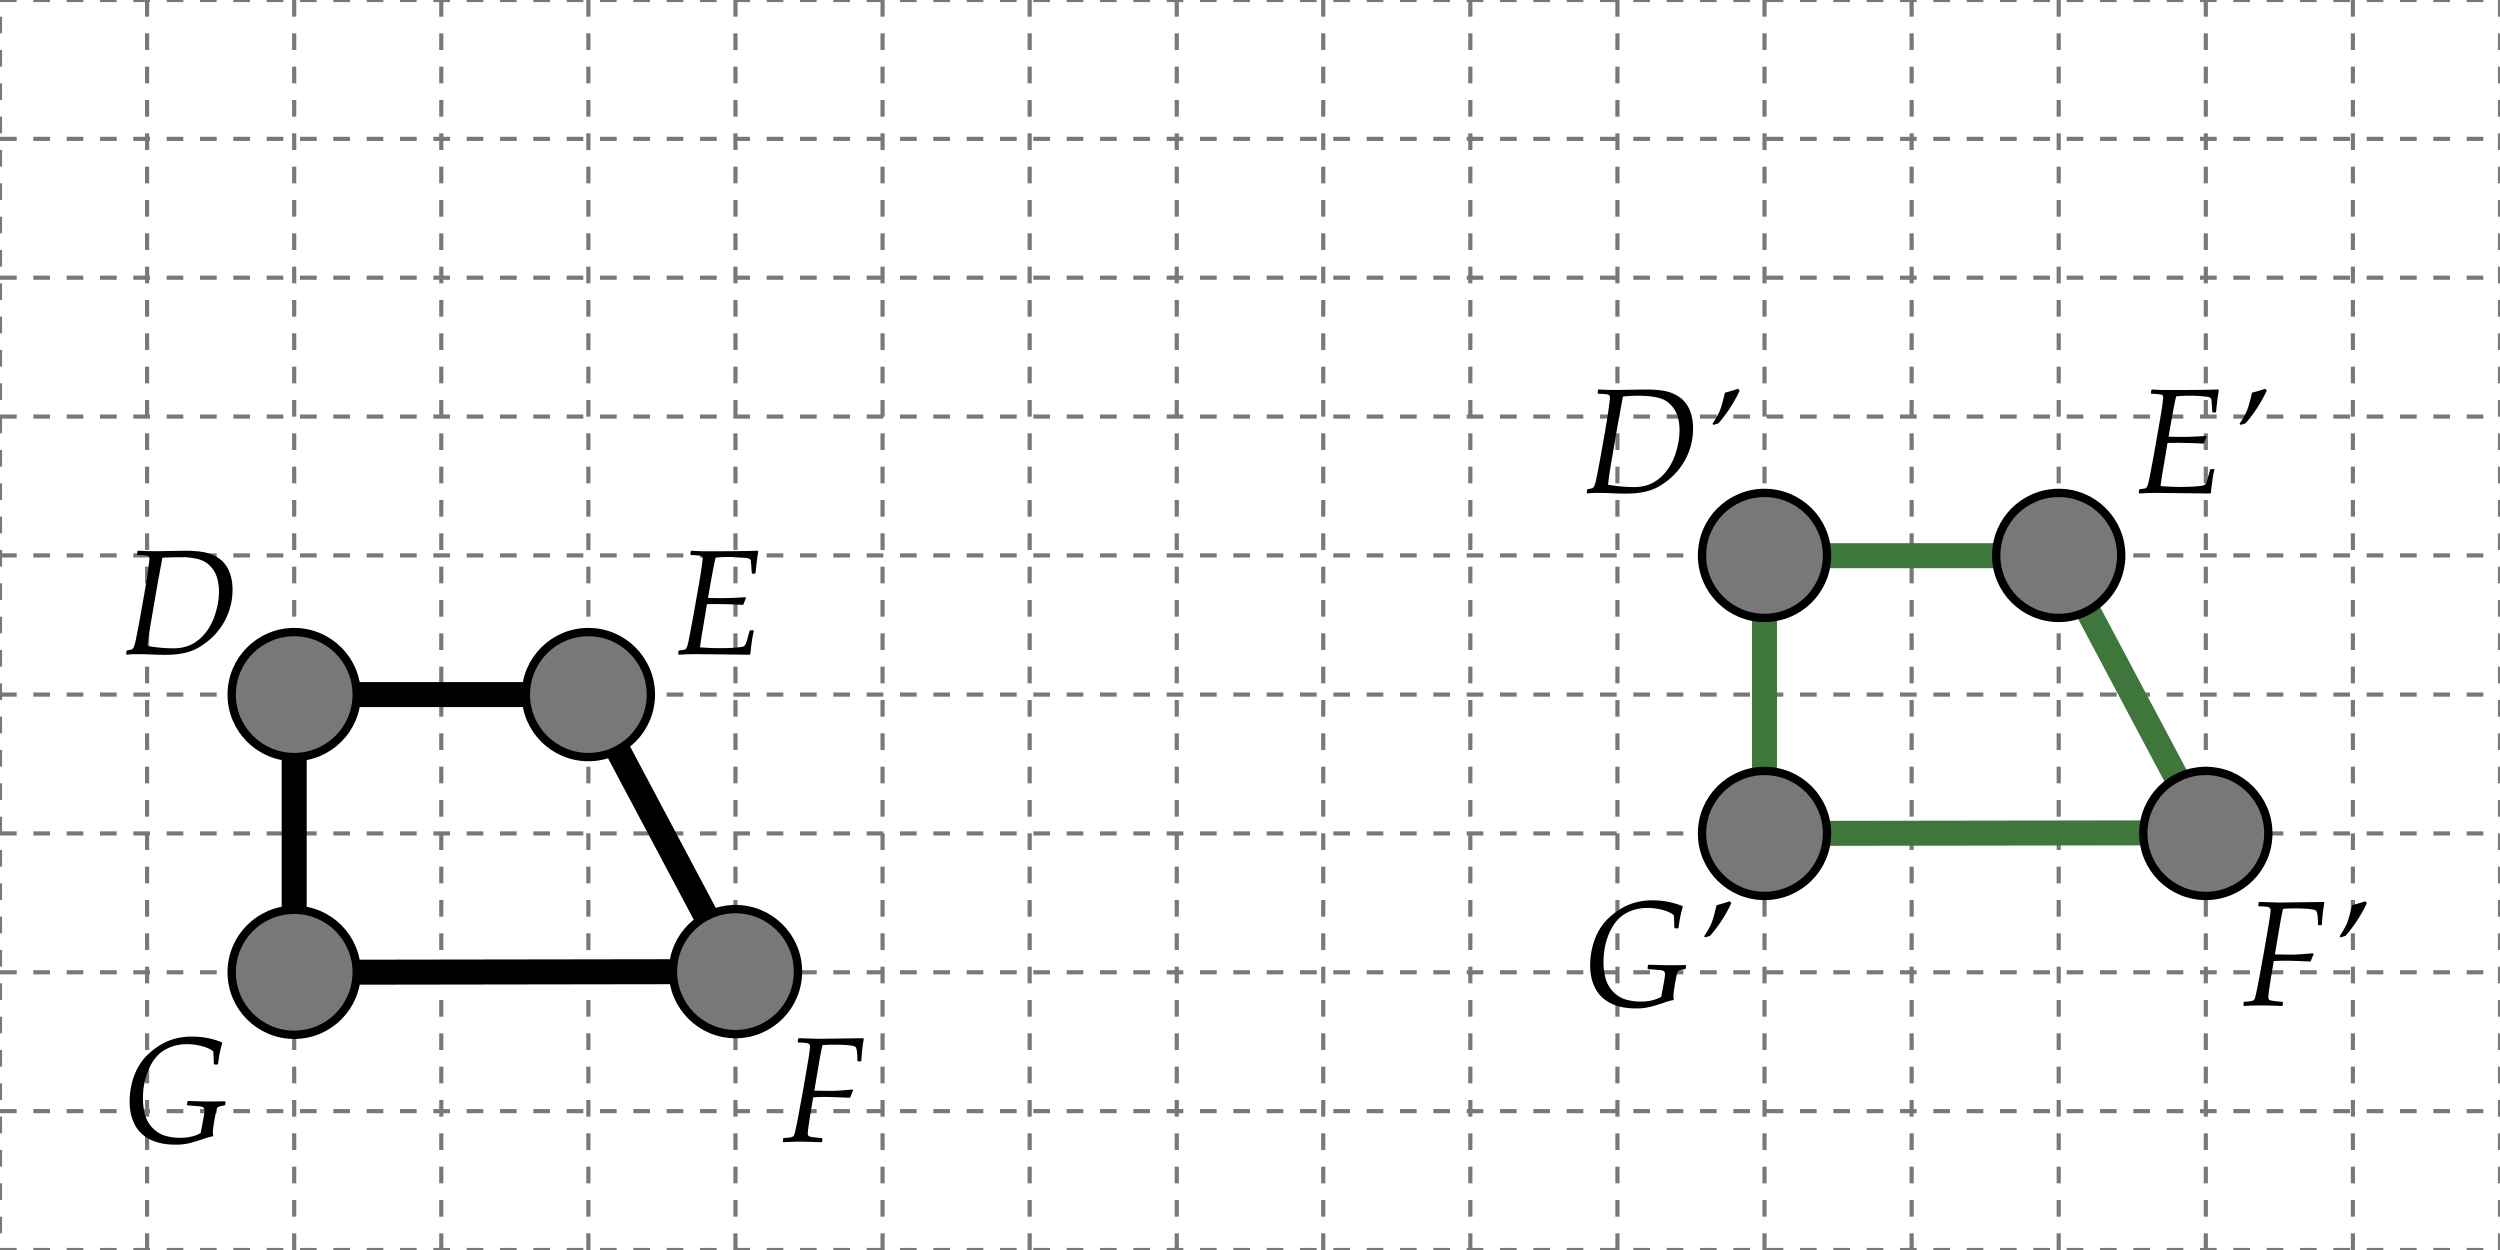
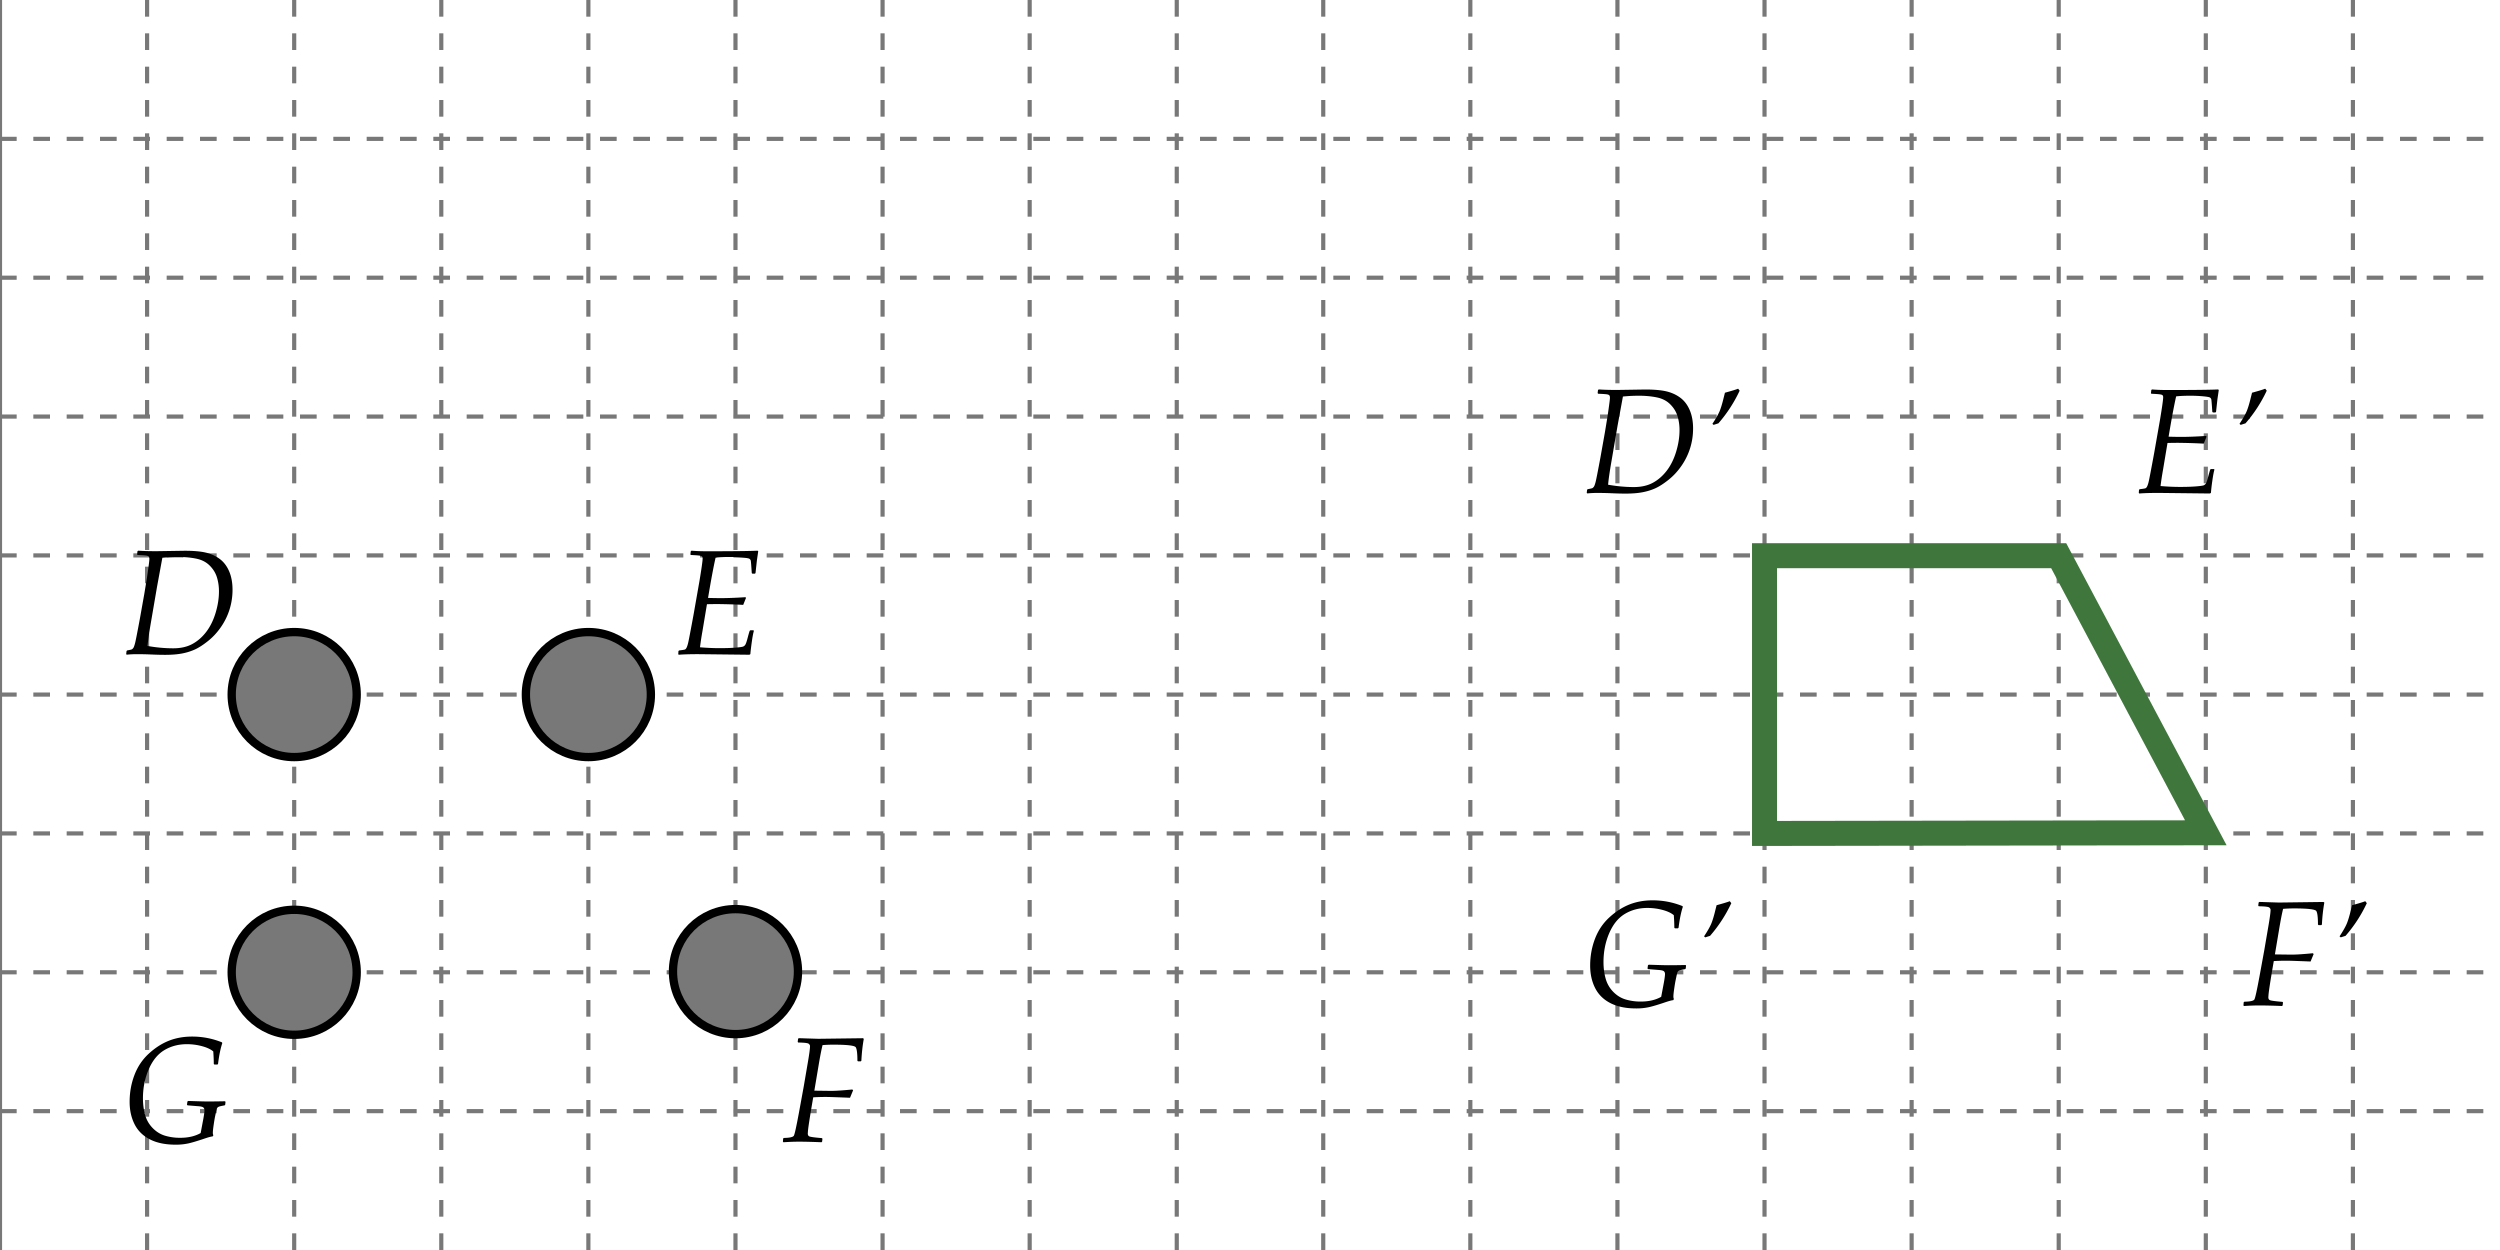
<svg xmlns="http://www.w3.org/2000/svg" width="300" height="150" viewBox="0 0 300 150">
-   <path d="M0 0h300v150H0zm0 133.338h300M0 116.675h300M0 100.012h300M0 83.35h300M0 66.65h300M0 49.988h300M0 33.325h300M0 16.663h300M282.349 0v150M264.697 0v150M247.046 0v150M229.395 0v150M211.743 0v150M194.092 0v150M176.44 0v150M158.789 0v150M141.211 0v150M123.56 0v150M105.908 0v150M88.257 0v150M70.605 0v150M52.954 0v150M35.303 0v150M17.651 0v150" fill="none" stroke="#787878" stroke-width=".5" stroke-miterlimit="10" stroke-dasharray="2" />
-   <path fill="none" stroke="#000" stroke-width="3" stroke-miterlimit="10" d="M35.303 83.35h35.302m-35.302 33.325l52.954-.081L70.605 83.35H35.303z" />
+   <path d="M0 0v150H0zm0 133.338h300M0 116.675h300M0 100.012h300M0 83.35h300M0 66.65h300M0 49.988h300M0 33.325h300M0 16.663h300M282.349 0v150M264.697 0v150M247.046 0v150M229.395 0v150M211.743 0v150M194.092 0v150M176.44 0v150M158.789 0v150M141.211 0v150M123.56 0v150M105.908 0v150M88.257 0v150M70.605 0v150M52.954 0v150M35.303 0v150M17.651 0v150" fill="none" stroke="#787878" stroke-width=".5" stroke-miterlimit="10" stroke-dasharray="2" />
  <path fill="none" stroke="#3F763C" stroke-width="3" stroke-miterlimit="10" d="M211.742 100.013l52.955-.081-17.652-33.244h-35.303z" />
  <circle fill="#787878" stroke="#000" stroke-miterlimit="10" cx="35.303" cy="116.675" r="7.5" />
  <circle fill="#787878" stroke="#000" stroke-miterlimit="10" cx="35.303" cy="83.35" r="7.5" />
  <circle fill="#787878" stroke="#000" stroke-miterlimit="10" cx="70.605" cy="83.35" r="7.5" />
  <circle fill="#787878" stroke="#000" stroke-miterlimit="10" cx="88.257" cy="116.594" r="7.5" />
-   <circle fill="#787878" stroke="#000" stroke-miterlimit="10" cx="247.046" cy="66.65" r="7.5" />
-   <circle fill="#787878" stroke="#000" stroke-miterlimit="10" cx="264.697" cy="100.012" r="7.5" />
-   <circle fill="#787878" stroke="#000" stroke-miterlimit="10" cx="211.743" cy="100.012" r="7.5" />
-   <circle fill="#787878" stroke="#000" stroke-miterlimit="10" cx="211.743" cy="66.65" r="7.5" />
  <path d="M15.212 78.562l-.07-.062.044-.378.07-.07c.328-.059.519-.103.571-.132s.11-.085.171-.167.13-.27.207-.563.27-1.274.58-2.944l.536-3.006.316-1.925c.193-1.307.29-2.051.29-2.232 0-.152-.031-.256-.092-.312s-.183-.094-.365-.114-.501-.04-.958-.057l-.062-.079.044-.369.088-.07c.563.041 1.301.062 2.215.062l3.349-.053c1.066 0 1.913.073 2.54.22s1.184.398 1.67.756.866.853 1.138 1.485.409 1.374.409 2.224c0 .797-.116 1.572-.347 2.325s-.574 1.46-1.028 2.123-.977 1.229-1.569 1.7c-.592.473-1.126.814-1.604 1.029a6.906 6.906 0 0 1-1.56.475c-.563.102-1.219.153-1.969.153-.516 0-1.096-.015-1.74-.044a37.756 37.756 0 0 0-1.591-.035c-.486-.002-.914.019-1.283.06zm2.496-1.046c1.066.188 2.095.281 3.085.281.885 0 1.644-.17 2.276-.51s1.191-.824 1.674-1.455c.483-.63.86-1.392 1.129-2.285s.404-1.756.404-2.588c0-.58-.079-1.132-.237-1.657s-.445-.998-.861-1.419-.949-.702-1.6-.839-1.38-.207-2.188-.207c-.633 0-1.269.032-1.907.097l-.642 3.498-.747 4.359c-.21 1.23-.339 2.139-.386 2.725zm63.743 1.054l-.061-.07.026-.378.088-.07c.404-.047.642-.088.712-.123a.323.323 0 0 0 .105-.097c.088-.117.17-.331.246-.642.07-.275.293-1.436.668-3.48l.703-3.999c.252-1.523.378-2.42.378-2.689 0-.111-.026-.193-.079-.246s-.182-.091-.387-.114-.521-.044-.949-.062l-.053-.07.044-.378.079-.07c.568.047 1.178.07 1.828.07 3.082 0 5.121-.023 6.117-.07l.07.07c-.018.135-.07.498-.158 1.09l-.167 1.529-.07.07h-.308l-.07-.07c-.059-.891-.098-1.384-.119-1.481s-.073-.174-.158-.233-.372-.11-.861-.154-.989-.066-1.499-.066c-.697 0-1.266.026-1.705.079-.234 1.014-.536 2.625-.905 4.834.586.018 1.107.026 1.564.026.797 0 1.772-.038 2.927-.114l.062.088-.334.835a72.511 72.511 0 0 0-3.138-.097 57.4 57.4 0 0 0-1.213.018l-.536 3.208a37.42 37.42 0 0 0-.299 1.96c.809.07 1.594.105 2.355.105.744 0 1.375-.021 1.894-.062s.833-.087.945-.136a.58.58 0 0 0 .268-.256c.067-.119.16-.405.277-.856.082-.316.155-.571.22-.765l.079-.07h.369l.062.07c-.082.258-.168.717-.259 1.375-.091.66-.145 1.13-.163 1.411l-.114.079-6.117-.07c-1.019.001-1.807.024-2.364.071zm12.561 58.5l-.062-.07.026-.378.088-.07c.703-.012 1.103-.103 1.2-.272s.3-1.093.611-2.769l.571-3.12.519-3.041c.158-.926.237-1.532.237-1.819 0-.1-.053-.193-.158-.281s-.524-.138-1.257-.149l-.062-.07.044-.378.079-.07c.152 0 .369.006.65.018l1.714.053 5.353-.07.088.079c-.146.814-.243 1.69-.29 2.628l-.07.07h-.334l-.07-.07c0-.867-.066-1.406-.198-1.617s-1.03-.316-2.694-.316c-.434 0-.864.018-1.292.053-.135.539-.29 1.333-.466 2.382l-.519 3.085 1.986.026c.586 0 1.444-.056 2.575-.167l.088.097-.369.896c-1.582-.064-2.546-.097-2.892-.097-.51 0-1.017.015-1.521.044-.428 2.467-.642 3.87-.642 4.21-.035.252.022.411.171.479.149.066.652.136 1.507.206l.07.07-.041.358-.079.07a75.643 75.643 0 0 0-2.61-.07c-.58 0-1.231.023-1.951.07zm-68.411-.835l-.079.132c-.199.018-.563.117-1.09.299-.803.27-1.422.453-1.859.549a6.931 6.931 0 0 1-1.507.146c-1.23 0-2.26-.214-3.089-.642s-1.44-1.034-1.833-1.819-.589-1.679-.589-2.681c0-1.119.19-2.184.571-3.195.381-1.01.952-1.867 1.714-2.57s1.566-1.223 2.413-1.561c.847-.336 1.78-.505 2.799-.505 1.242 0 2.438.231 3.586.694l.035.097c-.211.633-.381 1.465-.51 2.496l-.07.07h-.369l-.07-.07c0-.428-.021-.929-.062-1.503-.311-.264-.762-.475-1.354-.633s-1.195-.237-1.811-.237c-1.008 0-1.909.237-2.703.712s-1.421 1.245-1.881 2.312-.69 2.224-.69 3.472c0 .703.085 1.361.255 1.973.17.613.473 1.143.91 1.592.437.447.933.756 1.49.922a6.273 6.273 0 0 0 1.819.251c.967 0 1.784-.19 2.452-.571l.325-1.723c.088-.498.132-.832.132-1.002 0-.152-.047-.268-.141-.348-.094-.078-.325-.13-.694-.153l-1.195-.097-.07-.07.053-.387.088-.07.308.009c1.031.035 1.702.053 2.013.053.656 0 1.356-.009 2.101-.026l.062.07-.035.343-.07.079c-.363.064-.593.117-.69.158s-.164.094-.202.158-.089.243-.154.536l-.105.501c-.047.229-.103.563-.167 1.002s-.097.756-.097.949a.758.758 0 0 0 .06.288zm164.877-77.023l-.07-.062.044-.378.07-.07c.328-.059.519-.103.571-.132s.11-.085.171-.167c.063-.082.131-.27.207-.563s.27-1.274.58-2.944l.536-3.006.316-1.925c.193-1.307.29-2.051.29-2.232 0-.152-.031-.256-.092-.312-.063-.056-.184-.094-.365-.114s-.501-.04-.958-.057l-.062-.079.044-.369.088-.07c.563.041 1.301.062 2.215.062l3.349-.053c1.066 0 1.913.073 2.54.22s1.184.398 1.67.756.866.853 1.138 1.485c.273.633.409 1.374.409 2.224a7.778 7.778 0 0 1-1.376 4.448c-.453.662-.977 1.229-1.568 1.701s-1.127.814-1.604 1.028c-.479.214-.998.372-1.561.475s-1.219.154-1.969.154c-.516 0-1.096-.015-1.74-.044a37.756 37.756 0 0 0-1.591-.035c-.486-.003-.913.018-1.282.059zm2.496-1.046c1.066.188 2.095.281 3.085.281.885 0 1.644-.17 2.276-.51s1.19-.825 1.675-1.455c.482-.63.859-1.392 1.129-2.285s.404-1.756.404-2.588c0-.58-.079-1.132-.237-1.657s-.445-.998-.861-1.419-.949-.702-1.6-.839-1.38-.207-2.188-.207c-.633 0-1.269.032-1.907.097l-.642 3.498-.747 4.359c-.212 1.231-.34 2.139-.387 2.725zm12.656-7.181l-.141-.123c.416-.633.703-1.137.861-1.512s.325-.929.501-1.661l.141-.563c.814-.223 1.342-.384 1.582-.483l.185.237a16.768 16.768 0 0 1-2.549 3.92l-.58.185zm51.087 8.236l-.062-.07.026-.378.088-.07c.404-.047.642-.088.712-.123a.323.323 0 0 0 .105-.097c.088-.117.17-.331.246-.642.07-.275.293-1.436.668-3.48l.703-3.999c.252-1.523.378-2.42.378-2.689 0-.111-.026-.193-.079-.246s-.182-.091-.387-.114-.521-.044-.949-.062l-.053-.07.044-.378.079-.07c.568.047 1.178.07 1.828.07 3.082 0 5.121-.023 6.117-.07l.07.07c-.018.135-.07.498-.158 1.09l-.167 1.529-.07.07h-.308l-.07-.07c-.059-.891-.099-1.384-.118-1.481a.373.373 0 0 0-.158-.233c-.086-.059-.373-.11-.861-.154-.49-.044-.989-.066-1.499-.066-.697 0-1.266.026-1.705.079-.234 1.014-.536 2.625-.905 4.834.586.018 1.107.026 1.564.026.797 0 1.772-.038 2.927-.114l.062.088-.334.835a72.511 72.511 0 0 0-3.138-.097 57.4 57.4 0 0 0-1.213.018l-.536 3.208a37.42 37.42 0 0 0-.299 1.96c.809.07 1.594.105 2.355.105.744 0 1.375-.021 1.895-.062.518-.041.833-.086.944-.136s.2-.135.269-.255c.066-.12.159-.406.276-.857.082-.316.155-.571.22-.765l.079-.07h.369l.062.07c-.082.258-.168.716-.26 1.375a21.85 21.85 0 0 0-.162 1.411l-.114.079-6.117-.07c-1.019 0-1.808.024-2.364.071zm12.164-8.236l-.141-.123c.416-.633.703-1.137.861-1.512s.325-.929.501-1.661l.141-.563c.814-.223 1.342-.384 1.582-.483l.185.237a16.768 16.768 0 0 1-2.549 3.92l-.58.185zm.396 69.736l-.062-.07.026-.378.088-.07c.703-.012 1.104-.103 1.199-.272.098-.17.301-1.093.611-2.769l.571-3.12.52-3.042c.158-.926.237-1.532.237-1.819 0-.1-.053-.193-.158-.281s-.524-.138-1.257-.149l-.062-.07.044-.378.079-.07c.152 0 .369.006.65.018l1.714.053 5.353-.07.088.079c-.146.814-.243 1.69-.29 2.628l-.07.07h-.334l-.07-.07c0-.867-.066-1.406-.197-1.617-.133-.211-1.03-.316-2.694-.316-.434 0-.864.018-1.292.053-.135.539-.29 1.333-.466 2.382l-.519 3.085 1.986.026c.586 0 1.444-.056 2.575-.167l.088.097-.369.896c-1.582-.064-2.546-.097-2.892-.097-.51 0-1.017.015-1.521.044-.428 2.467-.642 3.87-.642 4.21-.035.252.021.411.172.479.148.066.651.136 1.507.206l.07.07-.044.36-.079.07a75.643 75.643 0 0 0-2.61-.07 28.797 28.797 0 0 0-1.95.069zm11.611-8.236l-.141-.123c.416-.633.703-1.137.861-1.512s.325-.929.501-1.661l.141-.563c.814-.223 1.342-.384 1.582-.483l.185.237a16.768 16.768 0 0 1-2.549 3.92l-.58.185zm-80.022 7.401l-.079.132c-.199.018-.563.117-1.09.299-.803.27-1.422.453-1.859.549a6.919 6.919 0 0 1-1.507.146c-1.23 0-2.261-.214-3.089-.642-.83-.428-1.44-1.034-1.833-1.819s-.589-1.679-.589-2.681c0-1.119.19-2.184.571-3.195.381-1.01.952-1.867 1.714-2.57s1.566-1.223 2.412-1.561c.848-.336 1.78-.505 2.8-.505 1.242 0 2.438.231 3.586.694l.035.097c-.211.633-.381 1.465-.51 2.496l-.07.07h-.369l-.07-.07c0-.428-.021-.929-.062-1.503-.311-.264-.762-.475-1.354-.633s-1.195-.237-1.811-.237c-1.008 0-1.908.237-2.703.712-.793.475-1.42 1.245-1.881 2.312-.459 1.066-.689 2.224-.689 3.472 0 .703.085 1.361.255 1.973.17.613.474 1.143.909 1.592.438.447.934.756 1.49.922a6.273 6.273 0 0 0 1.819.251c.967 0 1.784-.19 2.452-.571l.325-1.723c.088-.498.132-.832.132-1.002 0-.152-.047-.268-.141-.348-.094-.078-.325-.13-.694-.153l-1.195-.097-.07-.07.053-.387.088-.07.308.009c1.031.035 1.702.053 2.013.053.656 0 1.356-.009 2.101-.026l.062.07-.035.343-.07.079c-.363.064-.593.117-.69.158a.406.406 0 0 0-.201.158c-.039.064-.09.243-.154.536l-.105.501c-.047.229-.103.563-.167 1.002s-.097.756-.097.949a.76.76 0 0 0 .059.288zm3.762-7.401l-.141-.123c.416-.633.703-1.137.861-1.512s.325-.929.501-1.661l.141-.563c.814-.223 1.342-.384 1.582-.483l.185.237a16.768 16.768 0 0 1-2.549 3.92l-.58.185z" />
</svg>